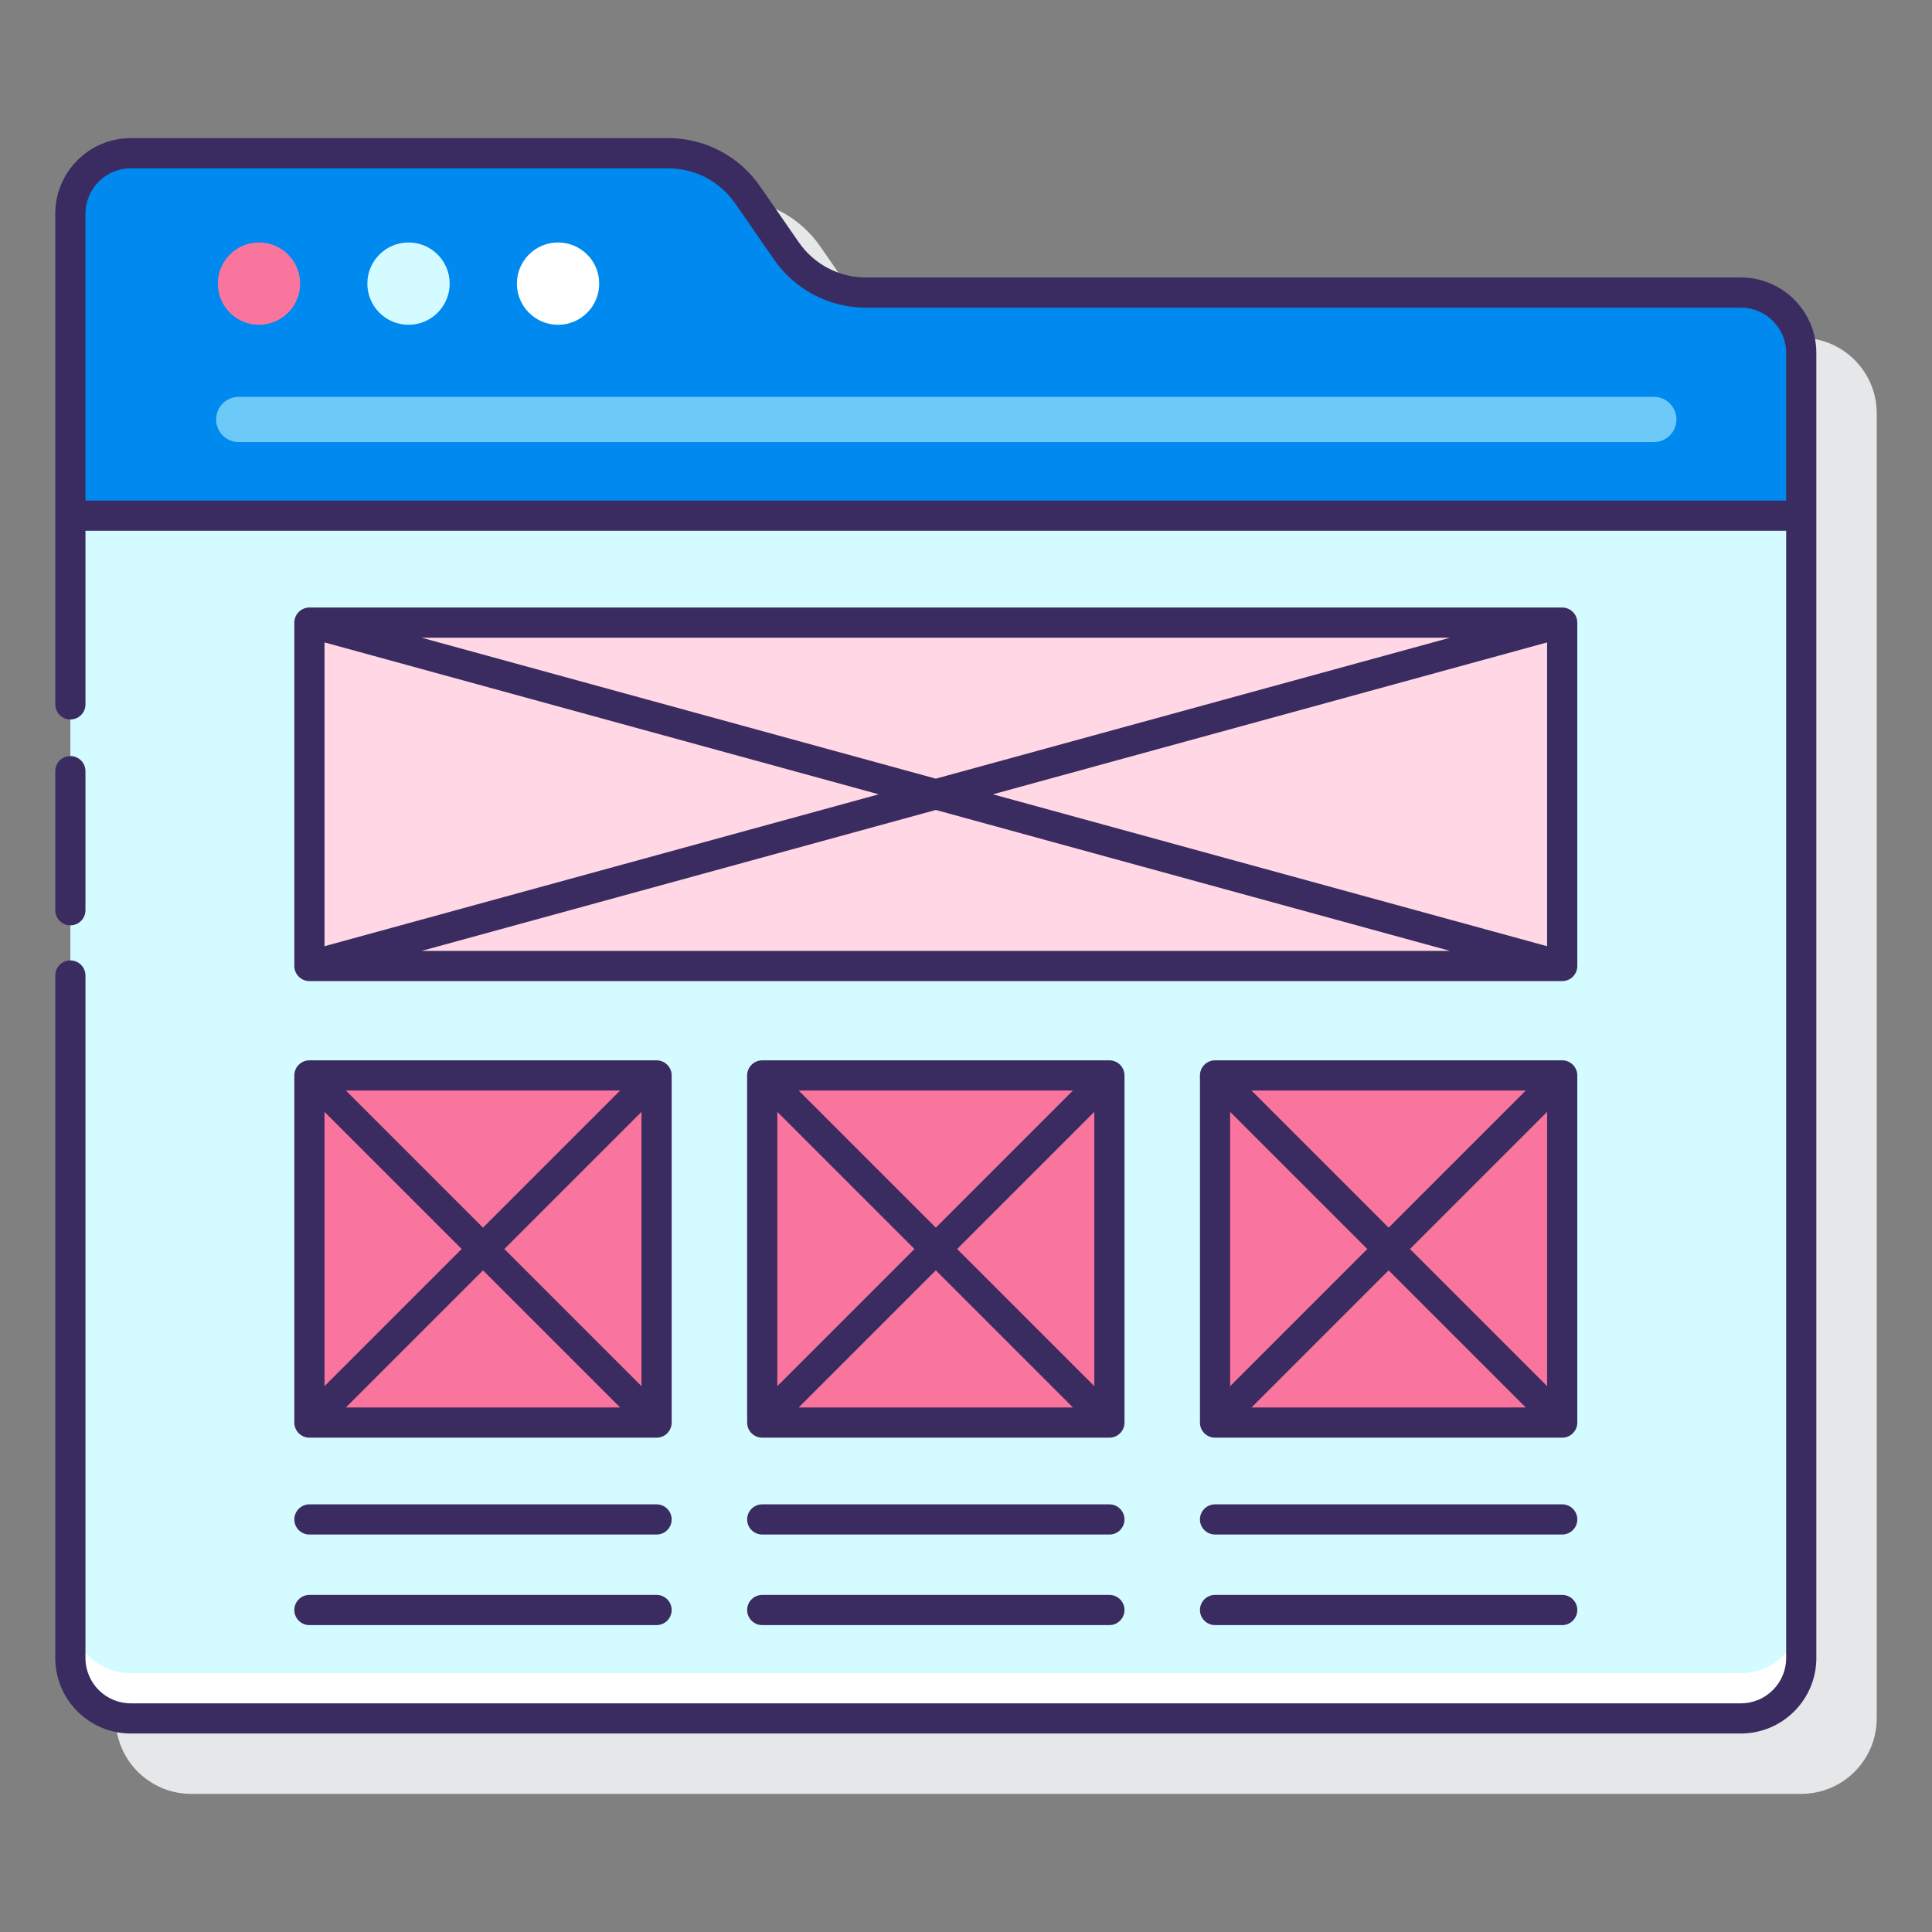
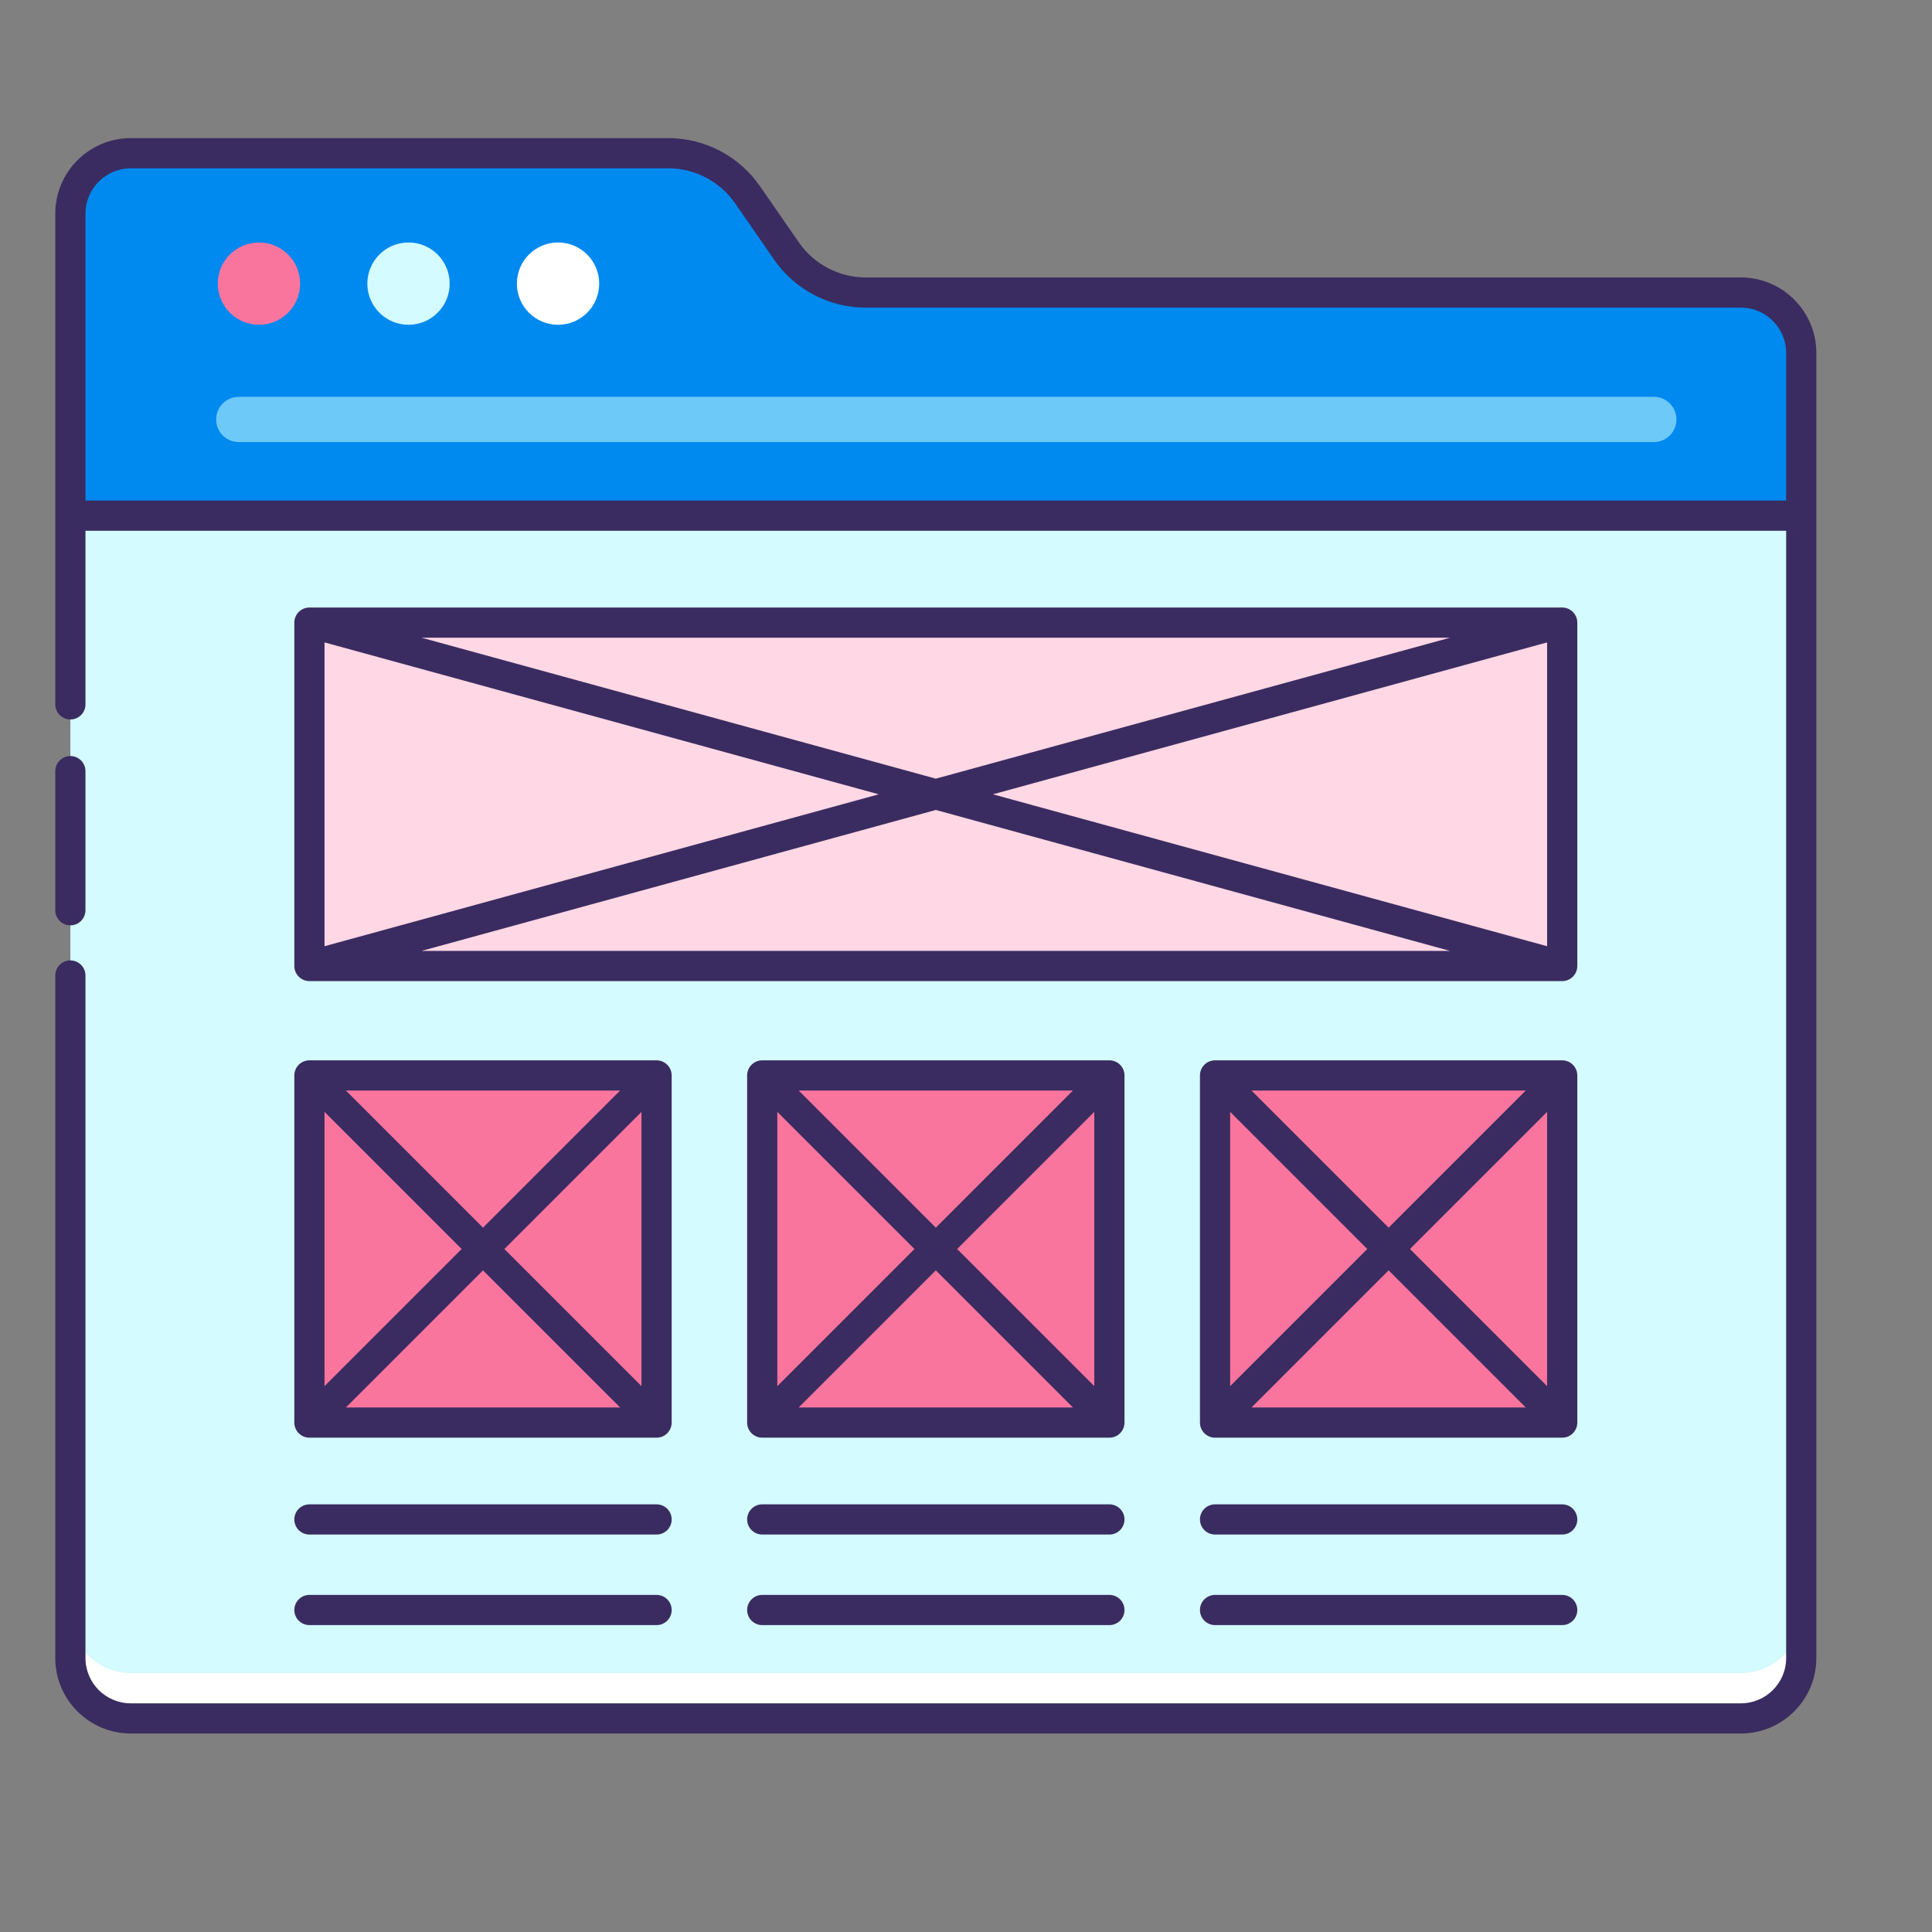
<svg xmlns="http://www.w3.org/2000/svg" id="Layer_1" height="512" viewBox="0 0 128 128" width="512">
  <rect x="0" y="0" width="128" height="128" fill="#808080" stroke="none" />
  <g>
-     <path d="m119.338 22.381h-57.978c-1.769 0-3.426-.868-4.433-2.322l-2.578-3.725c-1.38-1.993-3.651-3.184-6.077-3.184h-35.61c-2.757 0-5 2.243-5 5v95.698c0 2.757 2.243 5 5 5h106.676c2.757 0 5-2.243 5-5v-86.467c0-2.756-2.243-5-5-5z" fill="#e6e7e8" />
    <g>
      <path d="m119.337 34.163h-114.675v75.687c0 2.209 1.791 4 4 4h106.675c2.209 0 4-1.791 4-4z" fill="#d4fbff" />
      <g>
        <g fill="#fa759e">
          <path d="m20.5 71.25h23v23h-23z" />
          <path d="m50.5 71.25h23v23h-23z" />
          <path d="m80.5 71.25h23v23h-23z" />
        </g>
        <path d="m20.5 41.25h83v22.75h-83z" fill="#ffd7e5" />
      </g>
      <path d="m115.337 110.849h-106.675c-2.209 0-4-1.791-4-4v3c0 2.209 1.791 4 4 4h106.675c2.209 0 4-1.791 4-4v-3c0 2.209-1.791 4-4 4z" fill="#fff" />
      <path d="m52.106 16.629-2.579-3.725c-1.194-1.724-3.157-2.753-5.254-2.753h-35.611c-2.209 0-4 1.791-4 4v20.012h114.675v-10.781c0-2.209-1.791-4-4-4h-57.977c-2.097 0-4.061-1.029-5.254-2.753z" fill="#0089ef" />
      <g>
        <circle cx="36.972" cy="18.791" fill="#fff" r="2.727" />
        <circle cx="27.065" cy="18.791" fill="#d4fbff" r="2.727" />
        <circle cx="17.158" cy="18.791" fill="#fa759e" r="2.727" />
        <path d="m109.569 29.29h-93.75c-.829 0-1.5-.671-1.5-1.5s.671-1.5 1.5-1.5h93.75c.829 0 1.5.671 1.5 1.5s-.671 1.5-1.5 1.5z" fill="#6dc9f7" />
      </g>
      <g fill="#3a2c60">
        <path d="m19.5 94.25c0 .552.448 1 1 1h23c.552 0 1-.448 1-1v-23c0-.552-.448-1-1-1h-23c-.552 0-1 .448-1 1zm23-2.414-9.086-9.086 9.086-9.086zm-1.414 1.414h-18.172l9.086-9.086zm-9.086-11.914-9.086-9.086h18.172zm-1.414 1.414-9.086 9.086v-18.172z" />
        <path d="m20.5 101.667h23c.552 0 1-.448 1-1s-.448-1-1-1h-23c-.552 0-1 .448-1 1s.447 1 1 1z" />
        <path d="m20.5 107.667h23c.552 0 1-.448 1-1s-.448-1-1-1h-23c-.552 0-1 .448-1 1s.447 1 1 1z" />
        <path d="m74.5 71.25c0-.552-.448-1-1-1h-23c-.552 0-1 .448-1 1v23c0 .552.448 1 1 1h23c.552 0 1-.448 1-1zm-23 2.414 9.086 9.086-9.086 9.086zm1.414-1.414h18.172l-9.086 9.086zm9.086 11.914 9.086 9.086h-18.172zm1.414-1.414 9.086-9.086v18.172z" />
        <path d="m73.5 99.667h-23c-.552 0-1 .448-1 1s.448 1 1 1h23c.552 0 1-.448 1-1s-.448-1-1-1z" />
        <path d="m73.5 105.667h-23c-.552 0-1 .448-1 1s.448 1 1 1h23c.552 0 1-.448 1-1s-.448-1-1-1z" />
        <path d="m104.5 71.25c0-.552-.448-1-1-1h-23c-.552 0-1 .448-1 1v23c0 .552.448 1 1 1h23c.552 0 1-.448 1-1zm-23 2.414 9.086 9.086-9.086 9.086zm1.414-1.414h18.172l-9.086 9.086zm9.086 11.914 9.086 9.086h-18.172zm1.414-1.414 9.086-9.086v18.172z" />
        <path d="m103.5 99.667h-23c-.552 0-1 .448-1 1s.448 1 1 1h23c.552 0 1-.448 1-1s-.448-1-1-1z" />
        <path d="m103.5 105.667h-23c-.552 0-1 .448-1 1s.448 1 1 1h23c.552 0 1-.448 1-1s-.448-1-1-1z" />
        <path d="m104.5 41.25c0-.552-.448-1-1-1h-83c-.552 0-1 .448-1 1v22.75c0 .552.448 1 1 1h83c.552 0 1-.448 1-1zm-83 1.311 36.718 10.064-36.718 10.064zm6.43-.311h68.139l-34.069 9.338zm34.07 11.412 34.069 9.338h-68.139zm3.782-1.037 36.718-10.064v20.128z" />
        <path d="m115.338 18.382h-57.978c-1.769 0-3.425-.868-4.432-2.322l-2.579-3.725c-1.38-1.993-3.651-3.184-6.077-3.184h-35.609c-2.757 0-5 2.243-5 5v20.012 12.504c0 .552.448 1 1 1s1-.448 1-1v-11.504h112.675v74.687c0 1.654-1.346 3-3 3h-106.676c-1.654 0-3-1.346-3-3v-45.22c0-.552-.448-1-1-1s-1 .448-1 1v45.219c0 2.757 2.243 5 5 5h106.675c2.757 0 5-2.243 5-5v-86.467c.001-2.757-2.243-5-4.999-5zm-109.675-4.231c0-1.654 1.346-3 3-3h35.61c1.769 0 3.426.868 4.432 2.322l2.579 3.725c1.38 1.994 3.652 3.184 6.077 3.184h57.978c1.654 0 3 1.346 3 3v9.781h-112.676z" />
        <path d="m4.662 61.306c.552 0 1-.448 1-1v-9.216c0-.552-.448-1-1-1s-1 .448-1 1v9.216c0 .552.448 1 1 1z" />
      </g>
    </g>
  </g>
</svg>